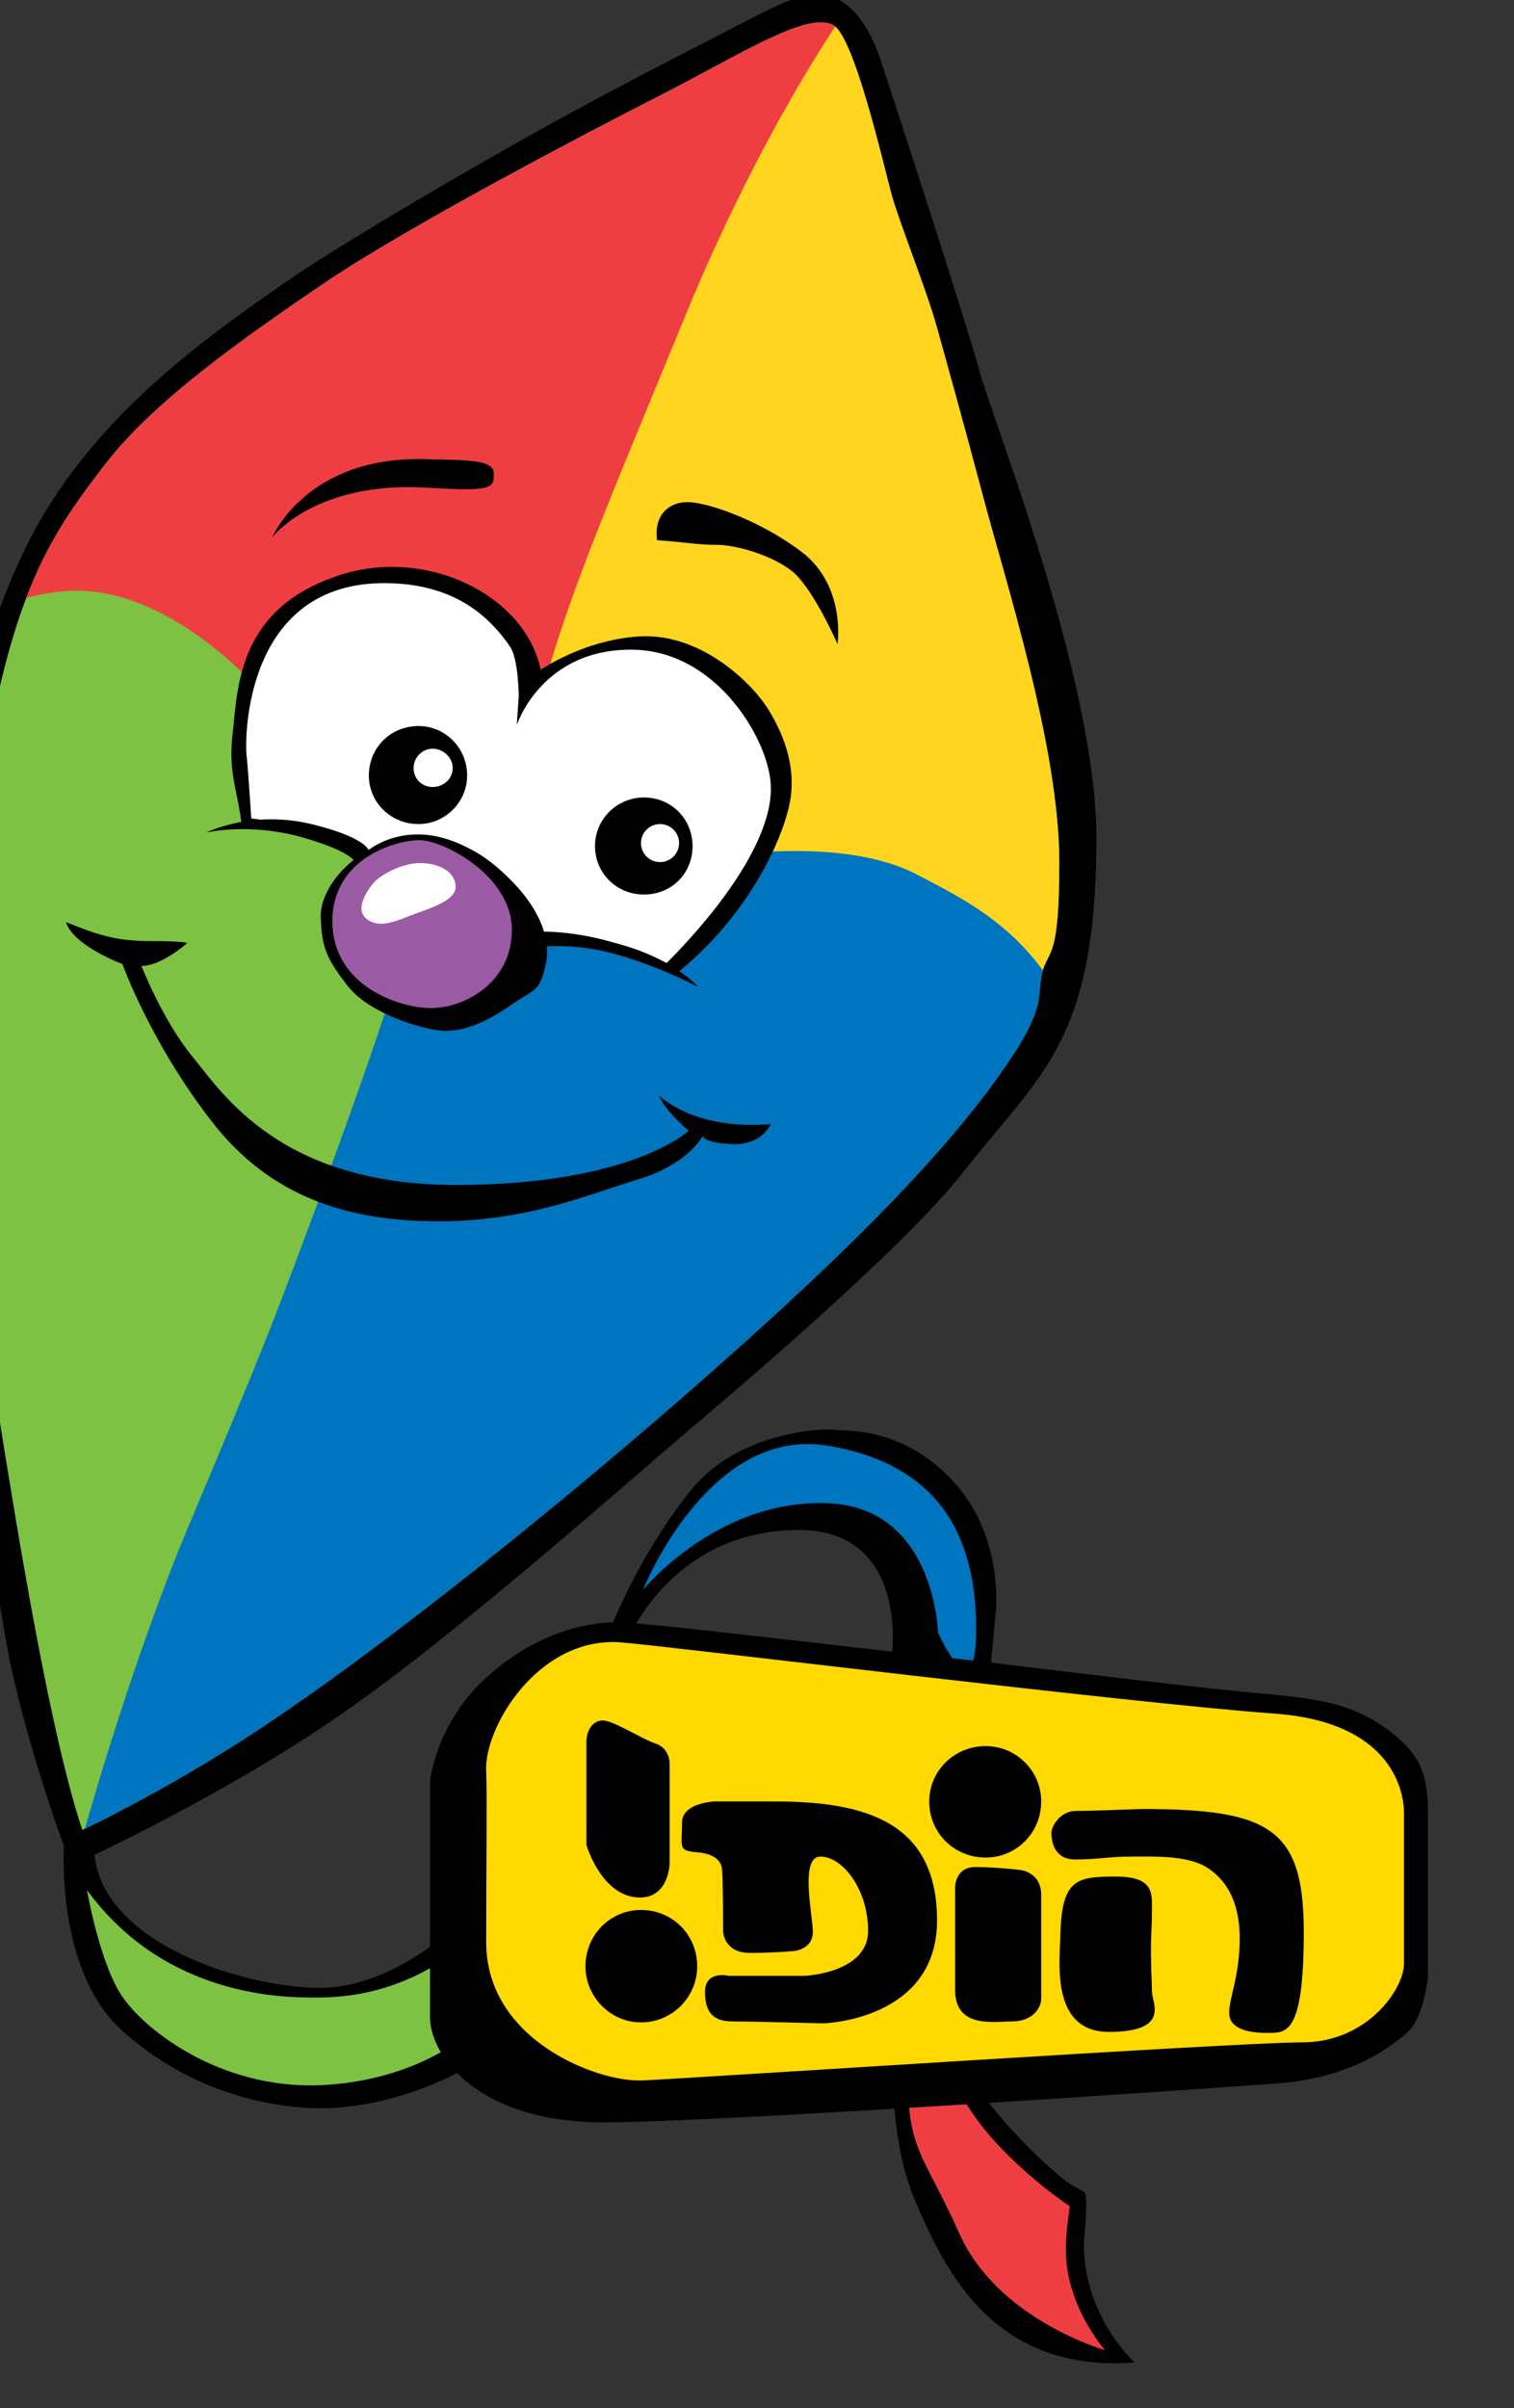
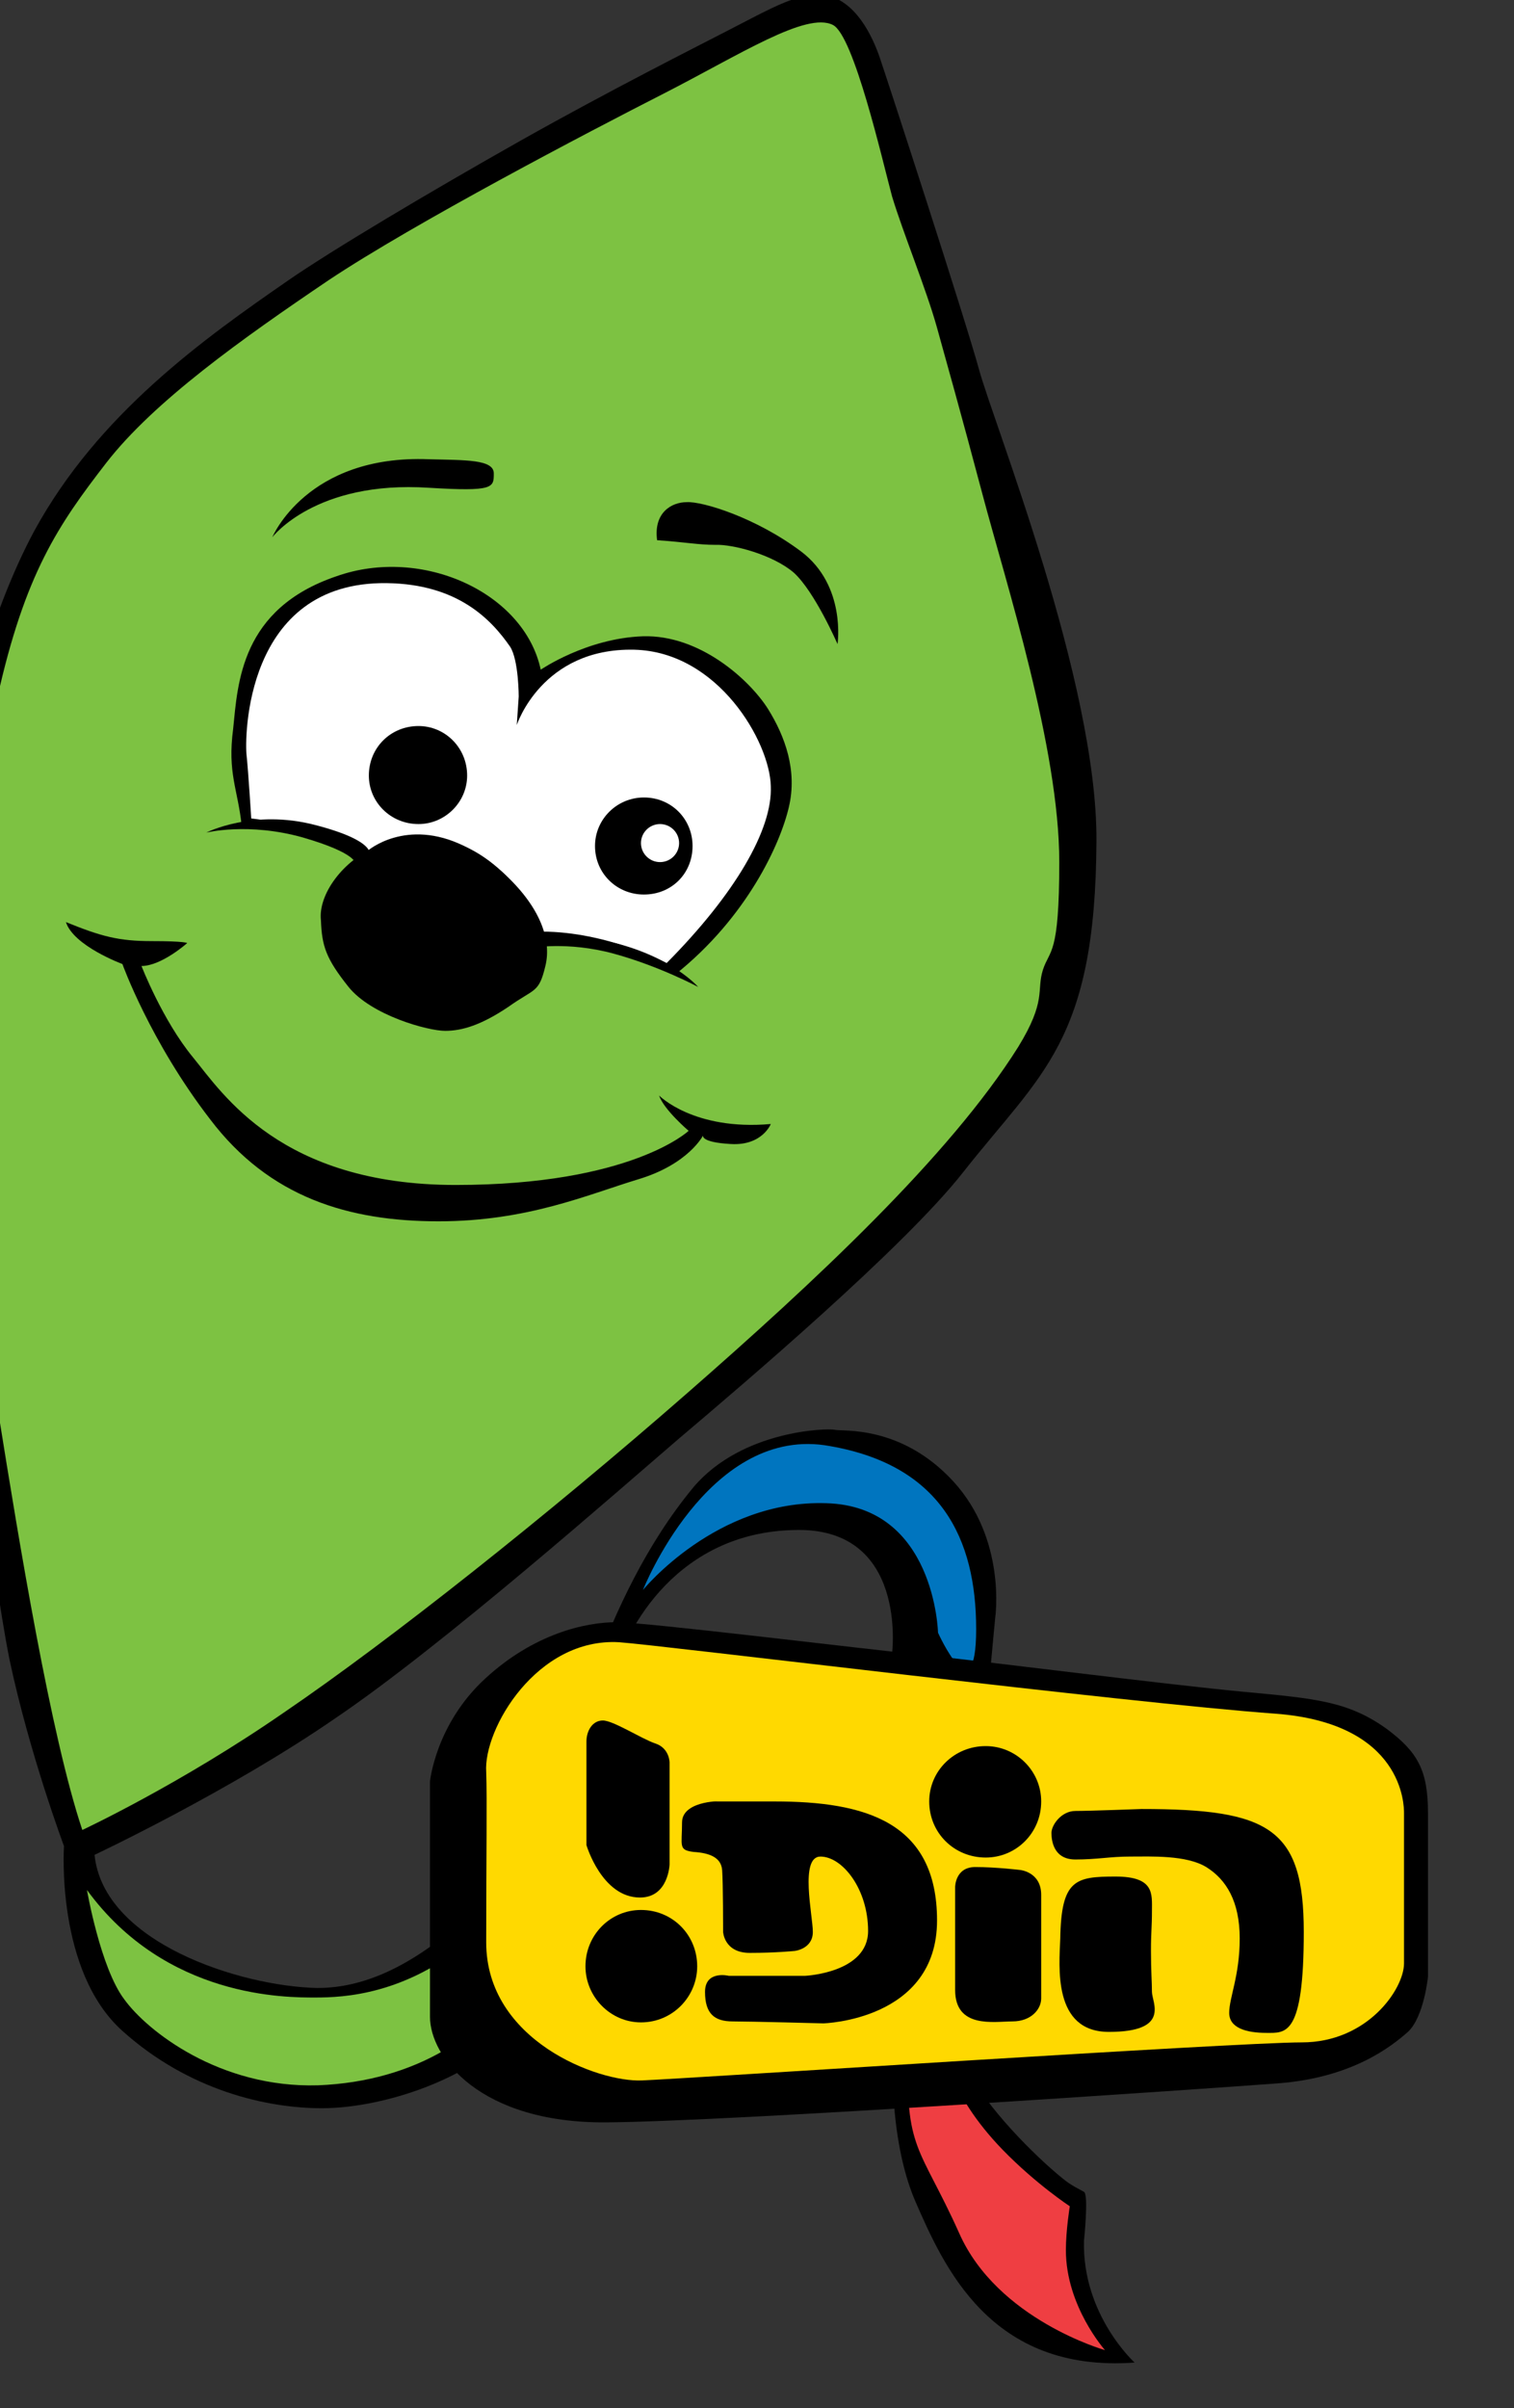
<svg xmlns="http://www.w3.org/2000/svg" xmlns:ns1="http://www.inkscape.org/namespaces/inkscape" xmlns:ns2="http://sodipodi.sourceforge.net/DTD/sodipodi-0.dtd" id="svg2" version="1.1" ns1:version="0.91 r13725" xml:space="preserve" width="7.67" height="12.196" viewBox="0 0 7.67 12.196" ns2:docname="Hop.svg">
  <rect x="0" y="0" width="7.67" height="12.196" fill="#333333" stroke="none" />
  <defs id="defs6">
    <clipPath clipPathUnits="userSpaceOnUse" id="clipPath28">
      <path d="m 636,122.842 6,0 0,-9 -6,0 0,9 z" id="path30" ns1:connector-curvature="0" />
    </clipPath>
    <clipPath clipPathUnits="userSpaceOnUse" id="clipPath34">
      <path d="m 640.461,122.209 c -0.109,0.055 -0.379,-0.121 -0.691,-0.281 -0.313,-0.16 -1.02,-0.531 -1.372,-0.766 -0.351,-0.238 -0.714,-0.496 -0.91,-0.75 -0.195,-0.253 -0.332,-0.453 -0.445,-0.964 -0.113,-0.508 -0.129,-0.926 -0.117,-1.293 0.015,-0.364 0.035,-1.094 0.121,-1.633 0.086,-0.539 0.215,-1.328 0.344,-1.715 0,0 0.402,0.188 0.828,0.484 0.429,0.293 1.078,0.809 1.648,1.309 0.512,0.449 1.071,0.969 1.352,1.418 0.117,0.191 0.074,0.23 0.101,0.316 0.028,0.086 0.067,0.055 0.067,0.442 0,0.469 -0.219,1.148 -0.313,1.504 -0.094,0.355 -0.144,0.531 -0.187,0.687 -0.043,0.156 -0.141,0.395 -0.184,0.539 -0.039,0.145 -0.156,0.66 -0.242,0.703" id="path36" ns1:connector-curvature="0" />
    </clipPath>
    <clipPath clipPathUnits="userSpaceOnUse" id="clipPath44">
-       <path d="m 637,114 5,0 0,9 -5,0 0,-9 z" id="path46" ns1:connector-curvature="0" />
-     </clipPath>
+       </clipPath>
  </defs>
  <ns2:namedview pagecolor="#ffffff" bordercolor="#666666" borderopacity="1" objecttolerance="10" gridtolerance="10" guidetolerance="10" ns1:pageopacity="0" ns1:pageshadow="2" ns1:window-width="1366" ns1:window-height="705" id="namedview4" showgrid="false" ns1:zoom="32" ns1:cx="6.4739974" ns1:cy="6.4690143" ns1:window-x="-8" ns1:window-y="-8" ns1:window-maximized="1" ns1:current-layer="g3380" />
  <g id="g10" ns1:groupmode="layer" ns1:label="11130041" transform="matrix(1.25,0,0,-1.25,-795.964,152.939)">
    <g transform="matrix(0.983,0,0,0.99,10.8,1.231)" id="g3380">
      <g id="g3462" transform="matrix(1.008,0,0,0.998,-5.354,0.277)">
        <g id="g3382">
          <path ns1:connector-curvature="0" id="path3384" style="fill:#000000;fill-opacity:1;fill-rule:nonzero;stroke:none" d="m 640.449,122.327 c -0.109,0.031 -0.234,-0.047 -0.441,-0.153 -0.098,-0.051 -0.453,-0.23 -0.82,-0.437 -0.387,-0.219 -0.778,-0.453 -0.954,-0.575 -0.343,-0.238 -0.777,-0.546 -1.039,-1.027 -0.179,-0.332 -0.343,-0.887 -0.363,-1.367 -0.023,-0.578 -0.023,-0.953 0.02,-1.395 0.043,-0.441 0.164,-1.484 0.242,-1.871 0.082,-0.386 0.222,-0.761 0.222,-0.761 0,0 -0.035,-0.512 0.239,-0.758 0.273,-0.246 0.593,-0.317 0.816,-0.317 0.227,0 0.582,0.102 0.789,0.317 0.211,0.211 0.246,0.336 0.289,0.672 0.043,0.336 0.059,0.562 0.106,0.757 0.058,0.239 0.281,0.614 0.746,0.625 0.469,0.016 0.402,-0.507 0.402,-0.507 l 0.004,-1.614 c 0,0 -0.023,-0.363 0.09,-0.629 0.117,-0.269 0.308,-0.707 0.898,-0.664 0,0 -0.215,0.196 -0.207,0.5 0,0 0.02,0.188 0,0.2 -0.019,0.011 -0.054,0.027 -0.086,0.054 -0.117,0.094 -0.32,0.301 -0.382,0.438 -0.063,0.137 0.105,1.863 0.105,1.863 0,0 0.047,0.32 -0.172,0.559 -0.215,0.234 -0.457,0.203 -0.484,0.211 -0.028,0.007 -0.379,0 -0.578,-0.235 -0.196,-0.238 -0.317,-0.508 -0.407,-0.746 -0.086,-0.238 -0.277,-0.801 -0.531,-1.027 -0.25,-0.223 -0.445,-0.281 -0.601,-0.281 -0.317,0.007 -0.875,0.187 -0.911,0.546 0,0 0.555,0.262 0.989,0.563 0.437,0.297 1.148,0.926 1.406,1.148 0.258,0.219 0.914,0.778 1.156,1.086 0.321,0.41 0.543,0.535 0.547,1.36 0.004,0.652 -0.422,1.718 -0.48,1.933 -0.059,0.215 -0.371,1.176 -0.399,1.258 -0.027,0.086 -0.09,0.238 -0.211,0.274" />
          <path ns1:connector-curvature="0" id="path3386" style="fill:#7dc242;fill-opacity:1;fill-rule:evenodd;stroke:none" d="m 637.41,114.561 c 0,0 0.055,-0.32 0.153,-0.449 0.093,-0.129 0.39,-0.364 0.792,-0.352 0.407,0.016 0.684,0.215 0.813,0.43 0.129,0.215 0.246,0.918 0.246,0.918 0,0 -0.066,-0.125 -0.101,-0.215 -0.036,-0.094 -0.071,-0.32 -0.336,-0.539 -0.266,-0.223 -0.516,-0.234 -0.633,-0.234 -0.117,0 -0.61,-0.004 -0.934,0.441" />
          <path ns1:connector-curvature="0" id="path3388" style="fill:#0075bf;fill-opacity:1;fill-rule:evenodd;stroke:none" d="m 639.684,115.791 c 0,0 0.261,0.661 0.742,0.594 0.48,-0.074 0.621,-0.387 0.621,-0.754 0,-0.363 -0.156,-0.015 -0.156,-0.015 0,0 -0.012,0.519 -0.457,0.531 -0.45,0.015 -0.75,-0.356 -0.75,-0.356" />
          <path ns1:connector-curvature="0" id="path3390" style="fill:#ef3e42;fill-opacity:1;fill-rule:evenodd;stroke:none" d="m 641.574,112.674 c 0,0 -0.441,0.125 -0.597,0.481 -0.161,0.359 -0.223,0.336 -0.207,0.754 0.015,0.418 0.144,0.015 0.144,0.015 0,0 0.008,-0.187 0.242,-0.429 0.137,-0.141 0.274,-0.231 0.274,-0.231 0,0 -0.016,-0.098 -0.016,-0.18 0,-0.23 0.16,-0.41 0.16,-0.41" />
          <path ns1:connector-curvature="0" id="path3392" style="fill:#7dc242;fill-opacity:1;fill-rule:nonzero;stroke:none" d="m 640.461,122.209 c -0.109,0.055 -0.379,-0.121 -0.691,-0.281 -0.313,-0.16 -1.02,-0.531 -1.372,-0.766 -0.351,-0.238 -0.714,-0.496 -0.91,-0.75 -0.195,-0.253 -0.332,-0.453 -0.445,-0.964 -0.113,-0.508 -0.129,-0.926 -0.117,-1.293 0.015,-0.364 0.035,-1.094 0.121,-1.633 0.086,-0.539 0.215,-1.328 0.344,-1.715 0,0 0.402,0.188 0.828,0.484 0.429,0.293 1.078,0.809 1.648,1.309 0.512,0.449 1.071,0.969 1.352,1.418 0.117,0.191 0.074,0.23 0.101,0.316 0.028,0.086 0.067,0.055 0.067,0.442 0,0.469 -0.219,1.148 -0.313,1.504 -0.094,0.355 -0.144,0.531 -0.187,0.687 -0.043,0.156 -0.141,0.395 -0.184,0.539 -0.039,0.145 -0.156,0.66 -0.242,0.703" />
        </g>
        <g id="g3394">
          <g clip-path="url(#clipPath28)" id="g3396">
            <g clip-path="url(#clipPath34)" id="g3398">
              <g transform="translate(0,-0.158)" id="g3400">
                <g id="g3402">
                  <g clip-path="url(#clipPath44)" id="g3404">
                    <g id="g3406">
                      <path ns1:connector-curvature="0" id="path3408" style="fill:#ef3e42;fill-opacity:1;fill-rule:evenodd;stroke:none" d="m 637.098,119.996 c 0,0 0.125,0.051 0.273,0.051 0.152,0 0.438,-0.067 0.781,-0.445 0.34,-0.375 1.032,-0.332 1.227,-0.2 0.195,0.133 1.156,2.934 1.156,2.934 0,0 -0.055,0.082 -0.129,0.078 -0.078,-0.004 -1.23,-0.531 -1.98,-1.023 -0.754,-0.489 -0.934,-0.653 -1.235,-1.184 l -0.093,-0.211" />
-                       <path ns1:connector-curvature="0" id="path3410" style="fill:#ffd51f;fill-opacity:1;fill-rule:nonzero;stroke:none" d="m 640.496,122.398 c 0,0 -0.324,-0.46 -0.633,-1.21 -0.308,-0.754 -0.531,-1.258 -0.617,-1.676 -0.09,-0.418 1.25,-1.039 1.25,-1.039 0,0 0.863,-0.114 0.914,0.011 0.051,0.125 -0.035,1.106 -0.086,1.309 -0.054,0.207 -0.449,1.621 -0.519,1.801 -0.067,0.179 -0.309,0.804 -0.309,0.804" />
                      <path ns1:connector-curvature="0" id="path3412" style="fill:#0075bf;fill-opacity:1;fill-rule:evenodd;stroke:none" d="m 637.387,114.918 c 0,0 0.168,0.617 0.398,1.195 0.09,0.219 0.238,0.563 0.383,0.93 0.227,0.59 0.453,1.23 0.5,1.398 0.078,0.274 1.371,0.52 1.371,0.52 0,0 0.465,0.074 0.758,-0.074 0.219,-0.114 0.418,-0.215 0.582,-0.485 0,0 -0.07,-0.367 -0.645,-0.922 -0.57,-0.558 -2.043,-1.812 -2.386,-2.031 -0.348,-0.222 -0.961,-0.531 -0.961,-0.531" />
                    </g>
                  </g>
                </g>
              </g>
            </g>
          </g>
        </g>
        <g id="g3414">
          <path ns1:connector-curvature="0" id="path3416" style="fill:#000000;fill-opacity:1;fill-rule:evenodd;stroke:none" d="m 638.168,120.108 c 0,0 0.141,0.34 0.641,0.32 0.148,-0.004 0.265,0 0.265,-0.058 0,-0.059 0,-0.075 -0.265,-0.059 -0.465,0.031 -0.641,-0.203 -0.641,-0.203" />
          <path ns1:connector-curvature="0" id="path3418" style="fill:#000000;fill-opacity:1;fill-rule:nonzero;stroke:none" d="m 640.48,119.67 c 0,0 0.036,0.239 -0.148,0.379 -0.187,0.141 -0.406,0.207 -0.469,0.203 -0.062,0 -0.136,-0.043 -0.121,-0.156 0.117,-0.008 0.168,-0.019 0.238,-0.019 0.071,0.003 0.235,-0.04 0.321,-0.114 0.086,-0.078 0.179,-0.293 0.179,-0.293" />
          <path ns1:connector-curvature="0" id="path3420" style="fill:#000000;fill-opacity:1;fill-rule:evenodd;stroke:none" d="m 637.324,118.53 c 0.145,-0.059 0.215,-0.078 0.352,-0.078 0.137,0 0.144,-0.008 0.144,-0.008 0,0 -0.105,-0.094 -0.187,-0.094 0,0 0.086,-0.223 0.211,-0.375 0.121,-0.148 0.359,-0.523 1.074,-0.523 0.719,0 0.953,0.222 0.953,0.222 0,0 -0.101,0.086 -0.121,0.145 0,0 0.141,-0.145 0.457,-0.117 0,0 -0.035,-0.09 -0.164,-0.082 -0.125,0.007 -0.113,0.035 -0.113,0.035 0,0 -0.059,-0.118 -0.266,-0.18 -0.207,-0.063 -0.453,-0.172 -0.816,-0.172 -0.368,0 -0.692,0.098 -0.934,0.418 -0.246,0.32 -0.359,0.637 -0.359,0.637 0,0 -0.2,0.074 -0.231,0.172" />
          <path ns1:connector-curvature="0" id="path3422" style="fill:#000000;fill-opacity:1;fill-rule:nonzero;stroke:none" d="m 638.043,118.924 c -0.016,0.153 -0.059,0.215 -0.035,0.399 0.019,0.187 0.031,0.492 0.422,0.625 0.351,0.125 0.769,-0.067 0.836,-0.383 0,0 0.187,0.129 0.418,0.137 0.234,0.007 0.437,-0.18 0.511,-0.297 0.071,-0.114 0.121,-0.254 0.086,-0.403 -0.035,-0.152 -0.172,-0.453 -0.465,-0.687 l -0.058,0.043 c 0,0 -0.262,0.129 -0.539,0.094 0,0 -0.004,0.25 -0.266,0.351 -0.258,0.102 -0.414,-0.008 -0.414,-0.008 0,0 -0.144,0.164 -0.496,0.129" />
          <path ns1:connector-curvature="0" id="path3424" style="fill:#ffffff;fill-opacity:1;fill-rule:evenodd;stroke:none" d="m 639.168,119.338 c 0,0 0.102,0.317 0.48,0.309 0.344,-0.008 0.555,-0.379 0.559,-0.559 0.008,-0.179 -0.148,-0.445 -0.426,-0.726 0,0 -0.242,0.129 -0.511,0.129 0,0 -0.067,0.23 -0.317,0.351 -0.238,0.117 -0.394,-0.019 -0.394,-0.019 0,0 -0.215,0.101 -0.477,0.132 0,0 -0.012,0.192 -0.019,0.258 -0.008,0.063 -0.012,0.715 0.574,0.707 0.289,-0.004 0.426,-0.148 0.504,-0.261 0.035,-0.055 0.035,-0.204 0.035,-0.204 l -0.008,-0.117" />
          <path ns1:connector-curvature="0" id="path3426" style="fill:#000000;fill-opacity:1;fill-rule:evenodd;stroke:none" d="m 637.898,118.897 c 0,0 0.192,0.098 0.446,0.031 0.254,-0.066 0.222,-0.125 0.222,-0.125 l -0.058,-0.035 c 0,0 0.012,0.043 -0.215,0.109 -0.223,0.063 -0.395,0.02 -0.395,0.02" />
          <path ns1:connector-curvature="0" id="path3428" style="fill:#000000;fill-opacity:1;fill-rule:evenodd;stroke:none" d="m 639.91,118.264 c 0,0 -0.105,0.121 -0.34,0.18 -0.234,0.054 -0.359,0.027 -0.359,0.027 l 0.016,-0.047 c 0,0 0.148,0.028 0.336,-0.023 0.187,-0.051 0.347,-0.137 0.347,-0.137" />
          <path ns1:connector-curvature="0" id="path3430" style="fill:#000000;fill-opacity:1;fill-rule:nonzero;stroke:none" d="m 639.133,118.182 c -0.11,-0.074 -0.188,-0.098 -0.258,-0.098 -0.07,0 -0.301,0.063 -0.395,0.18 -0.093,0.117 -0.109,0.168 -0.113,0.273 -0.012,0.106 0.09,0.247 0.231,0.305 0.14,0.063 0.328,0.055 0.492,-0.09 0.168,-0.144 0.223,-0.289 0.195,-0.402 -0.027,-0.113 -0.043,-0.09 -0.152,-0.168" />
-           <path ns1:connector-curvature="0" id="path3432" style="fill:#9b5ba4;fill-opacity:1;fill-rule:nonzero;stroke:none" d="m 638.832,118.178 c -0.121,-0.008 -0.41,0.078 -0.418,0.344 -0.008,0.265 0.254,0.344 0.356,0.344 0.097,0 0.378,-0.145 0.378,-0.368 0,-0.218 -0.195,-0.316 -0.316,-0.32" />
-           <path ns1:connector-curvature="0" id="path3434" style="fill:#ffffff;fill-opacity:1;fill-rule:nonzero;stroke:none" d="m 638.773,118.772 c -0.078,0 -0.168,-0.051 -0.195,-0.086 -0.027,-0.035 -0.07,-0.102 -0.027,-0.141 0.047,-0.039 0.105,-0.019 0.172,0.008 0.066,0.027 0.195,0.059 0.195,0.121 0,0.059 -0.063,0.098 -0.145,0.098" />
          <path ns1:connector-curvature="0" id="path3436" style="fill:#000000;fill-opacity:1;fill-rule:nonzero;stroke:none" d="m 638.563,119.131 c 0,0.114 0.089,0.203 0.203,0.203 0.109,0 0.199,-0.089 0.199,-0.203 0,-0.109 -0.09,-0.199 -0.199,-0.199 -0.114,0 -0.203,0.09 -0.203,0.199" />
          <path ns1:connector-curvature="0" id="path3438" style="fill:#000000;fill-opacity:1;fill-rule:nonzero;stroke:none" d="m 639.488,118.842 c 0,0.11 0.09,0.199 0.2,0.199 0.113,0 0.199,-0.089 0.199,-0.199 0,-0.113 -0.086,-0.199 -0.199,-0.199 -0.11,0 -0.2,0.086 -0.2,0.199" />
-           <path ns1:connector-curvature="0" id="path3440" style="fill:#ffffff;fill-opacity:1;fill-rule:nonzero;stroke:none" d="m 638.746,119.162 c 0,0.043 0.035,0.079 0.078,0.079 0.043,0 0.082,-0.036 0.082,-0.079 0,-0.046 -0.039,-0.078 -0.082,-0.078 -0.043,0 -0.078,0.032 -0.078,0.078" />
          <path ns1:connector-curvature="0" id="path3442" style="fill:#ffffff;fill-opacity:1;fill-rule:nonzero;stroke:none" d="m 639.676,118.854 c 0,0.043 0.035,0.078 0.078,0.078 0.043,0 0.078,-0.035 0.078,-0.078 0,-0.043 -0.035,-0.078 -0.078,-0.078 -0.043,0 -0.078,0.035 -0.078,0.078" />
          <path ns1:connector-curvature="0" id="path3444" style="fill:#000000;fill-opacity:1;fill-rule:nonzero;stroke:none" d="m 642.148,115.373 c 0.29,-0.027 0.422,-0.039 0.579,-0.152 0.125,-0.094 0.168,-0.168 0.168,-0.344 l 0,-0.672 c 0,0 -0.016,-0.164 -0.082,-0.226 -0.067,-0.059 -0.227,-0.188 -0.532,-0.211 -0.304,-0.023 -2.23,-0.156 -2.746,-0.16 -0.519,-0.004 -0.722,0.269 -0.722,0.433 l 0,0.965 c 0,0 0.023,0.235 0.226,0.422 0.199,0.184 0.41,0.231 0.535,0.231 0.125,0 1.012,-0.11 1.246,-0.133 0.235,-0.024 1.024,-0.125 1.328,-0.153" />
          <path ns1:connector-curvature="0" id="path3446" style="fill:#ffd900;fill-opacity:1;fill-rule:nonzero;stroke:none" d="m 639.586,115.577 c 0.172,-0.012 2.09,-0.25 2.684,-0.293 0.527,-0.039 0.527,-0.379 0.527,-0.407 l 0,-0.617 c 0,-0.105 -0.149,-0.324 -0.418,-0.324 -0.27,0 -2.52,-0.149 -2.699,-0.156 -0.18,-0.008 -0.637,0.164 -0.637,0.566 0,0.356 0.004,0.586 0,0.699 -0.012,0.176 0.207,0.551 0.543,0.532" />
          <path ns1:connector-curvature="0" id="path3448" style="fill:#000000;fill-opacity:1;fill-rule:nonzero;stroke:none" d="m 639.449,114.248 c 0,0.129 0.102,0.231 0.227,0.231 0.129,0 0.23,-0.102 0.23,-0.231 0,-0.125 -0.101,-0.23 -0.23,-0.23 -0.125,0 -0.227,0.105 -0.227,0.23" />
          <path ns1:connector-curvature="0" id="path3450" style="fill:#000000;fill-opacity:1;fill-rule:nonzero;stroke:none" d="m 640.855,114.924 c 0,0.125 0.102,0.227 0.231,0.227 0.125,0 0.227,-0.102 0.227,-0.227 0,-0.129 -0.102,-0.23 -0.227,-0.23 -0.129,0 -0.231,0.101 -0.231,0.23" />
          <path ns1:connector-curvature="0" id="path3452" style="fill:#000000;fill-opacity:1;fill-rule:nonzero;stroke:none" d="m 641.453,114.885 c -0.058,0 -0.098,-0.058 -0.098,-0.09 0,-0.031 0.008,-0.109 0.098,-0.109 0.09,0 0.141,0.012 0.223,0.012 0.086,0 0.23,0.007 0.312,-0.043 0.082,-0.051 0.137,-0.141 0.137,-0.293 0,-0.153 -0.043,-0.242 -0.043,-0.305 0,-0.062 0.07,-0.082 0.152,-0.082 0.079,0 0.153,-0.016 0.153,0.414 0,0.426 -0.141,0.504 -0.664,0.504 0,0 -0.211,-0.008 -0.27,-0.008" />
          <path ns1:connector-curvature="0" id="path3454" style="fill:#000000;fill-opacity:1;fill-rule:nonzero;stroke:none" d="m 641.391,114.362 c -0.004,-0.114 -0.032,-0.383 0.199,-0.383 0.254,0 0.176,0.121 0.176,0.164 0,0.039 -0.004,0.086 -0.004,0.168 0,0.082 0.004,0.094 0.004,0.164 0,0.07 0.011,0.141 -0.149,0.141 -0.164,0 -0.222,-0.012 -0.226,-0.254" />
          <path ns1:connector-curvature="0" id="path3456" style="fill:#000000;fill-opacity:1;fill-rule:nonzero;stroke:none" d="m 641.227,114.643 c 0,0 0.086,-0.008 0.086,-0.102 l 0,-0.425 c 0,-0.043 -0.04,-0.094 -0.118,-0.094 -0.074,0 -0.234,-0.031 -0.234,0.129 l 0,0.422 c 0,0 0,0.082 0.082,0.082 0.086,0 0.184,-0.012 0.184,-0.012" />
          <path ns1:connector-curvature="0" id="path3458" style="fill:#000000;fill-opacity:1;fill-rule:evenodd;stroke:none" d="m 639.973,114.924 c 0.066,0 -0.129,0.012 -0.129,-0.086 0,-0.097 -0.016,-0.113 0.047,-0.121 0.066,-0.004 0.113,-0.023 0.117,-0.074 0.004,-0.051 0.004,-0.254 0.004,-0.254 0,0 0.004,-0.086 0.109,-0.086 0.106,0 0.184,0.008 0.184,0.008 0,0 0.074,0.008 0.074,0.078 0,0.066 -0.055,0.309 0.031,0.309 0.09,0 0.195,-0.133 0.195,-0.305 0,-0.172 -0.257,-0.184 -0.257,-0.184 l -0.313,0 c 0,0 -0.097,0.024 -0.097,-0.066 0,-0.09 0.039,-0.121 0.113,-0.121 0.07,0 0.371,-0.008 0.371,-0.008 0,0 0.465,0.012 0.465,0.422 0,0.406 -0.297,0.488 -0.664,0.488 l -0.25,0" />
          <path ns1:connector-curvature="0" id="path3460" style="fill:#000000;fill-opacity:1;fill-rule:nonzero;stroke:none" d="m 639.52,115.256 c -0.043,0 -0.067,-0.043 -0.067,-0.086 l 0,-0.425 c 0,0 0.063,-0.215 0.219,-0.215 0.117,0 0.121,0.136 0.121,0.136 l 0,0.418 c 0,0 0,0.059 -0.059,0.078 -0.058,0.02 -0.171,0.094 -0.214,0.094" />
        </g>
      </g>
    </g>
  </g>
</svg>